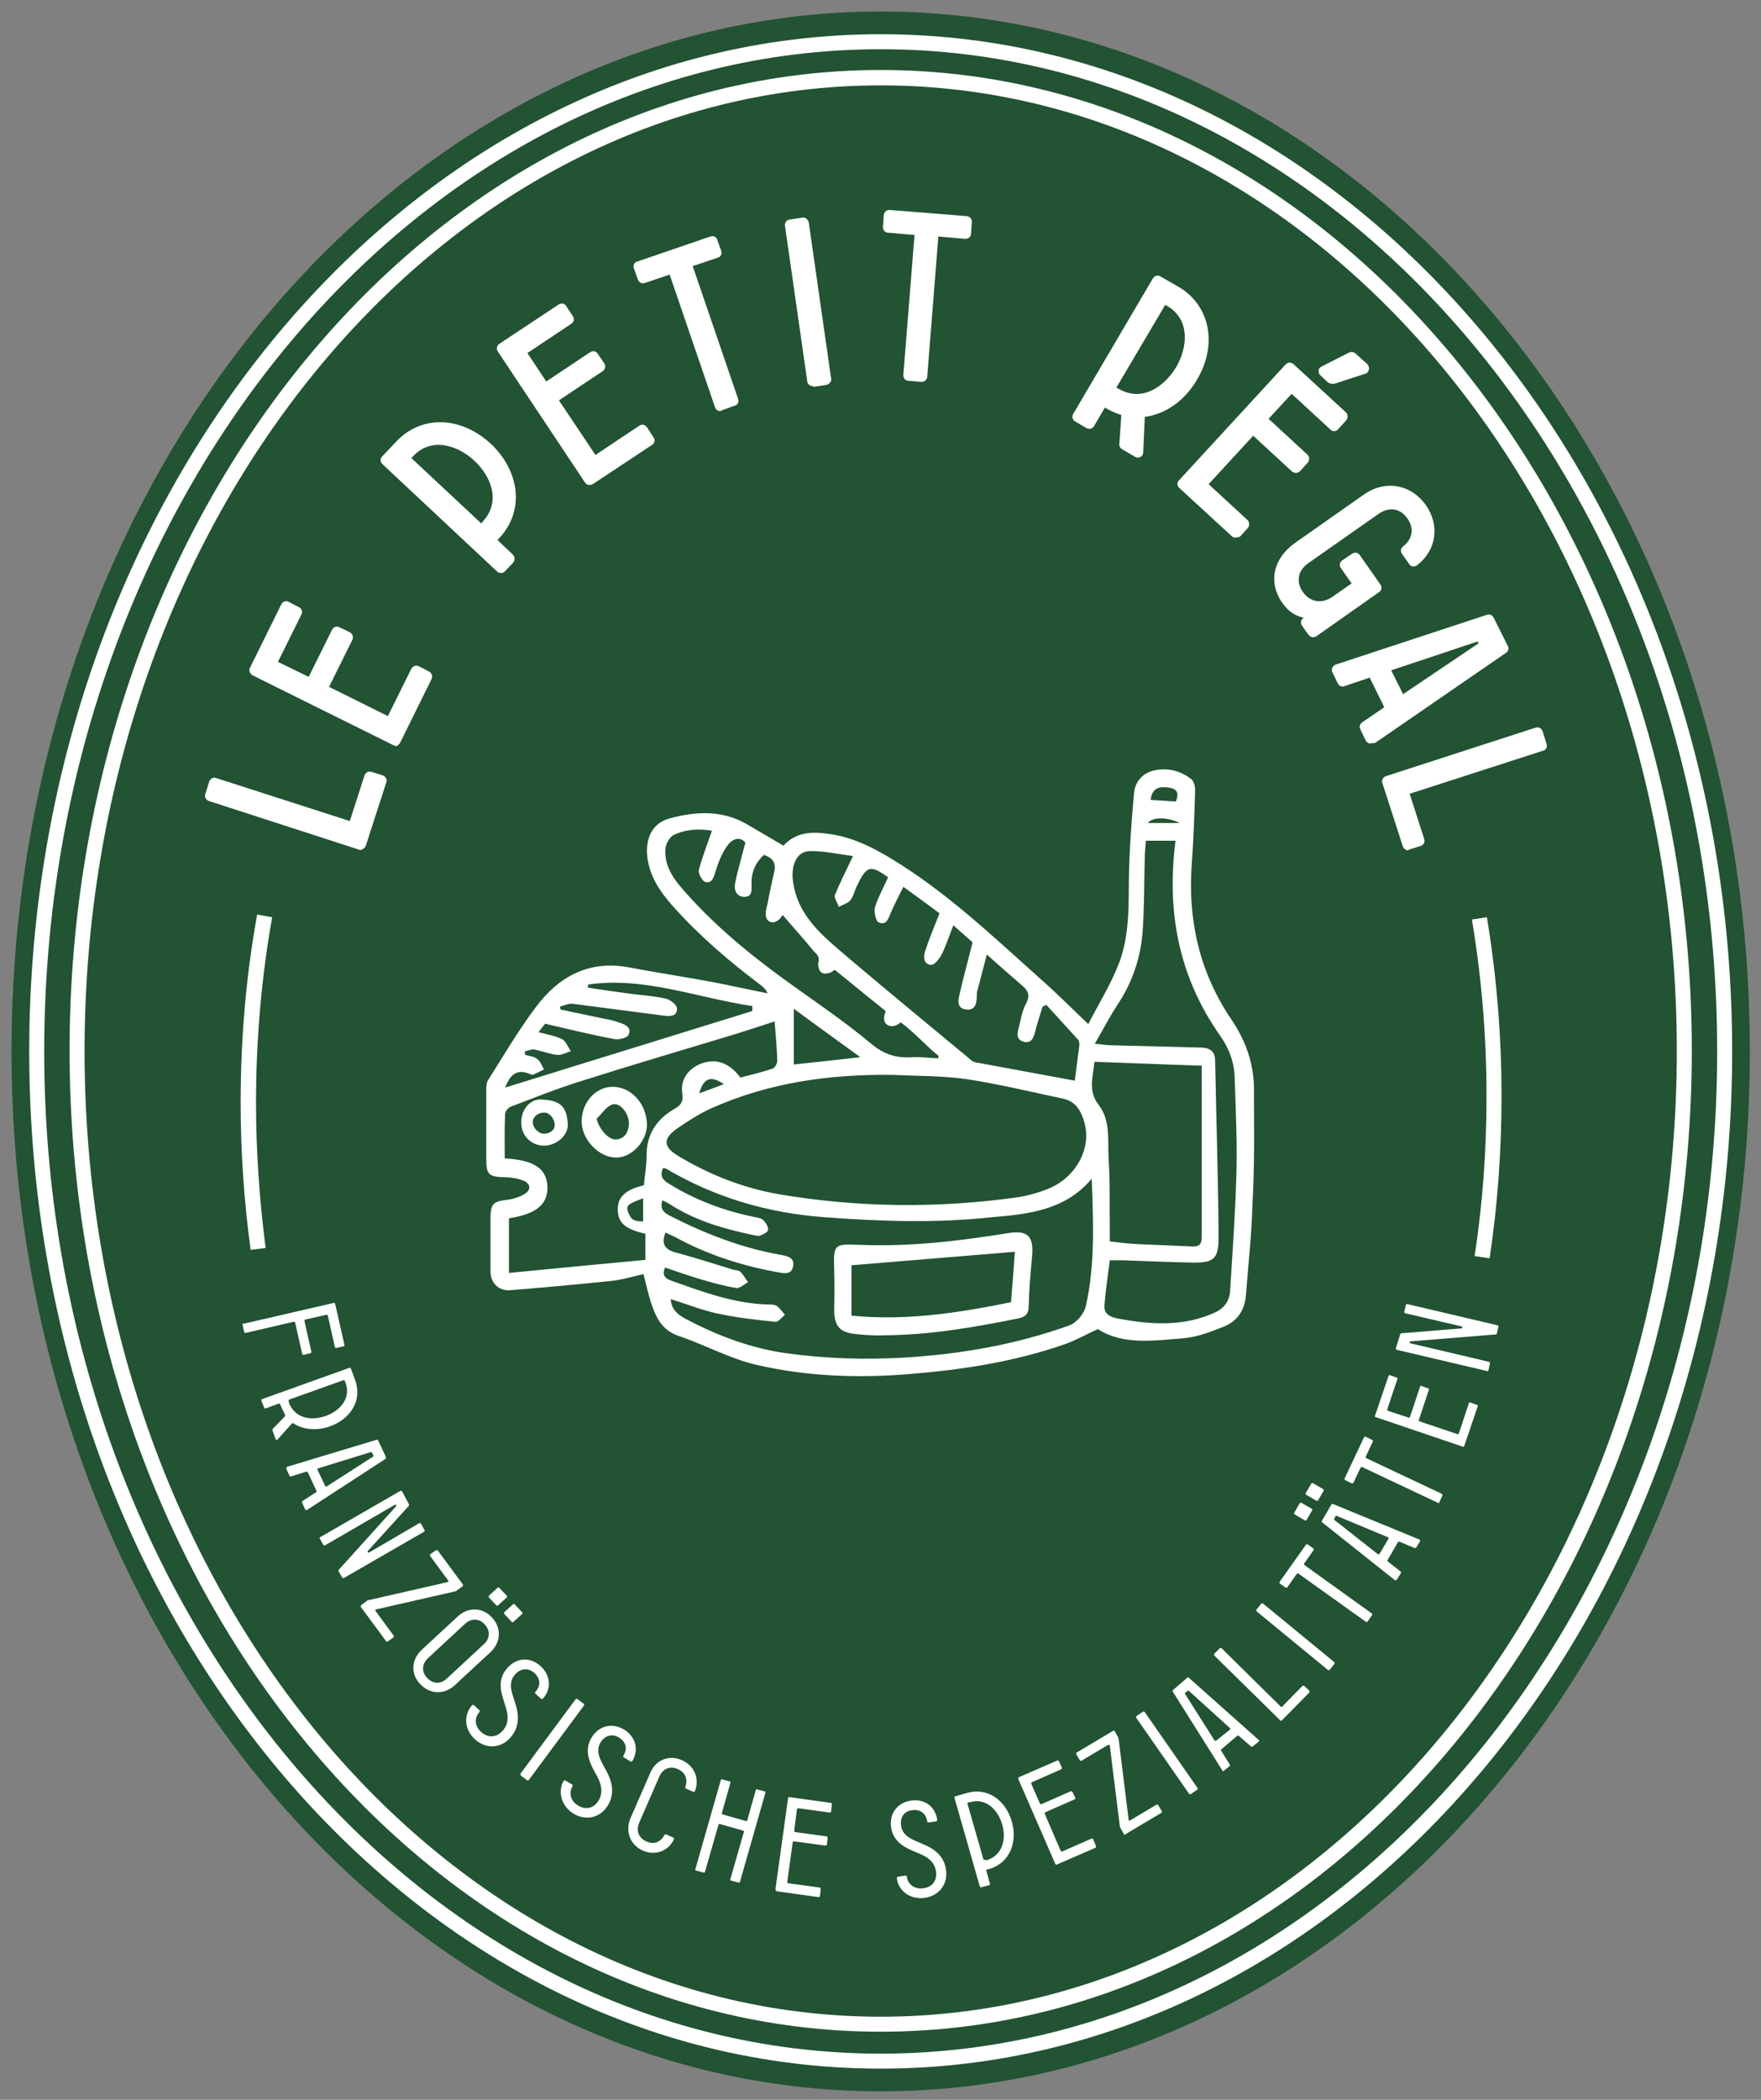
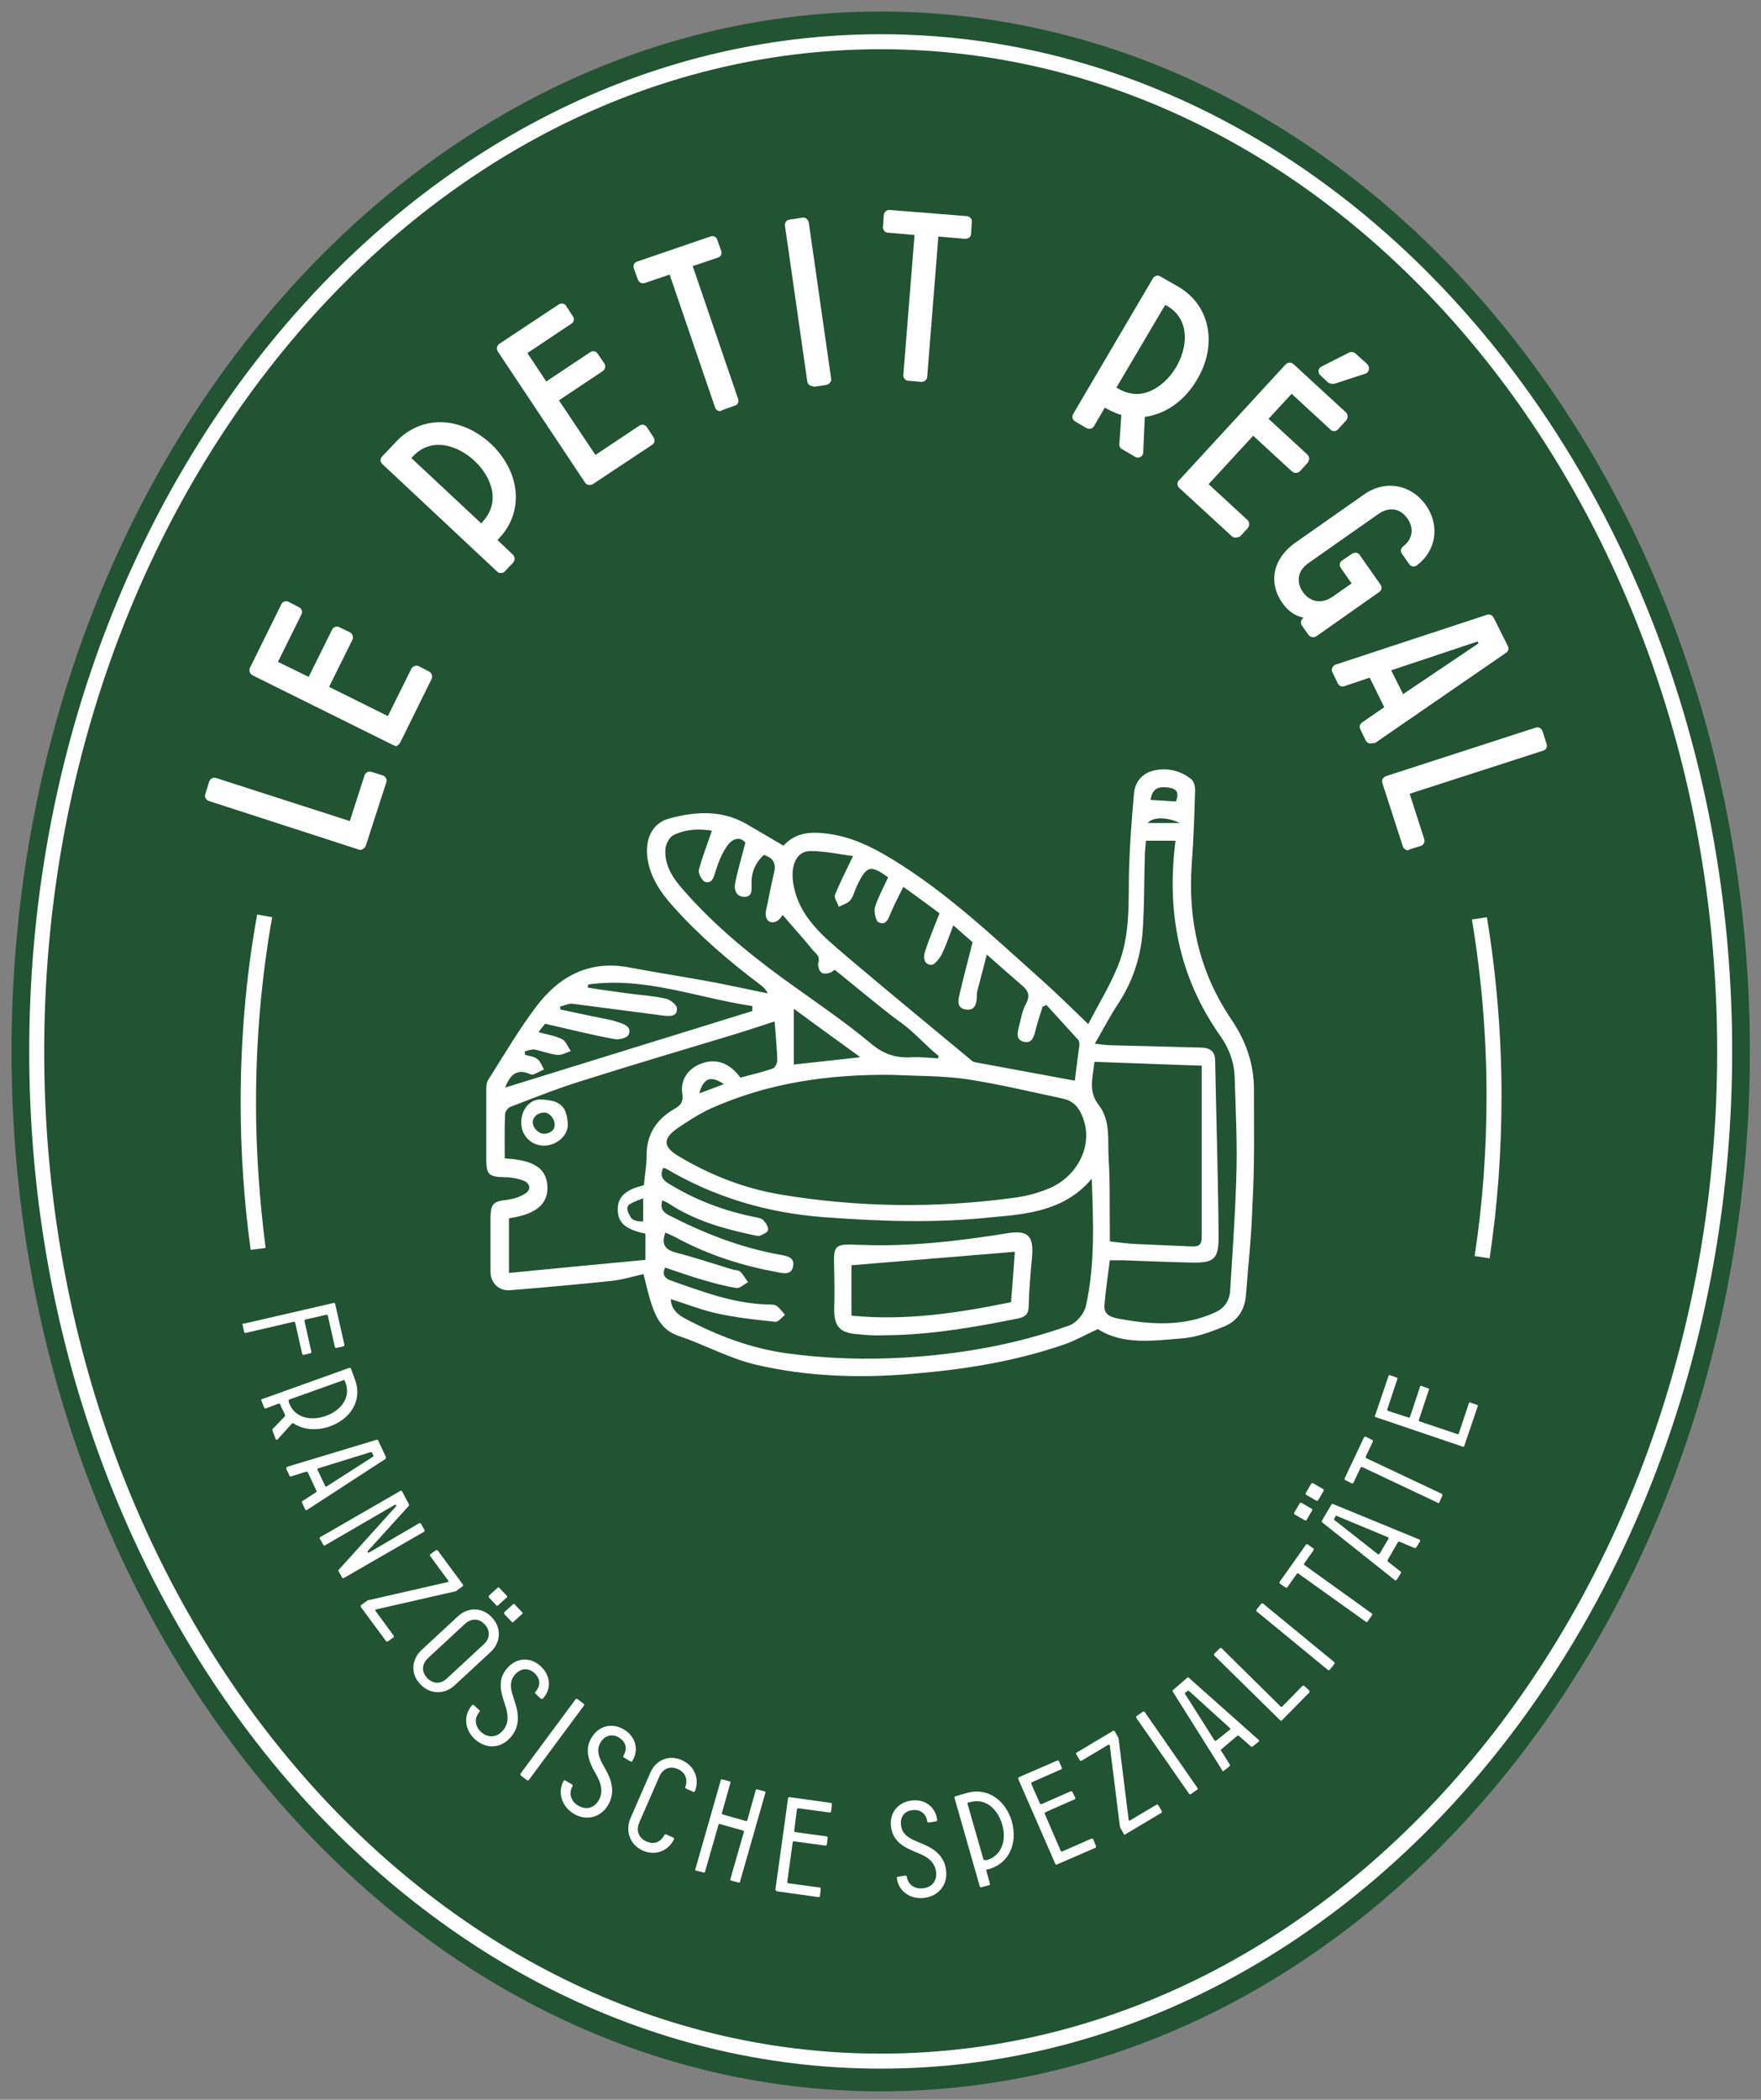
<svg xmlns="http://www.w3.org/2000/svg" version="1.1" id="Ebene_1" x="0px" y="0px" viewBox="0 0 458.1 546" style="enable-background:new 0 0 458.1 546;" xml:space="preserve">
  <rect x="0" y="0" width="458.1" height="546" fill="#808080" stroke="none" />
  <style type="text/css">
	.st0{fill:#FFFFFF;}
	.st1{fill:#225332;}
</style>
  <g>
    <g>
      <path class="st0" d="M74.9,325c-1.7-12.5-2.6-25.4-2.6-38.2c0-16.6,1.4-33.1,4.3-49l3.9,0.7c-2.8,15.7-4.2,32-4.2,48.3    c0,12.7,0.9,25.3,2.5,37.7L74.9,325z" />
    </g>
    <g>
      <path class="st1" d="M229.1,543.8c124.9,0,226.1-121.1,226.1-270.4C455.2,124.1,354,3,229.1,3C104.2,3,3,124.1,3,273.4    C3,422.7,104.2,543.8,229.1,543.8" />
    </g>
    <g>
      <path class="st0" d="M229.1,537.9C107,537.9,7.6,419.2,7.6,273.4C7.6,127.6,107,8.9,229.1,8.9s221.5,118.6,221.5,264.5    C450.6,419.2,351.2,537.9,229.1,537.9z M229.1,12.8c-120,0-217.6,116.9-217.6,260.6S109.1,534,229.1,534s217.6-116.9,217.6-260.6    S349.1,12.8,229.1,12.8z" />
    </g>
    <g>
-       <path class="st0" d="M229.1,528.3c-116.4,0-211-114.4-211-255.1c0-140.6,94.7-255,211-255s211,114.4,211,255    C440.1,413.9,345.5,528.3,229.1,528.3z M229.1,22.2C114.9,22.2,22,134.8,22,273.3c0,138.5,92.9,251.1,207.1,251.1    s207.1-112.7,207.1-251.1C436.2,134.8,343.3,22.2,229.1,22.2z" />
-     </g>
+       </g>
    <g>
      <path class="st0" d="M387.5,327.2l-3.9-0.6c2.1-13.6,3.1-27.6,3.1-41.6c0-15.5-1.3-30.9-3.8-45.9l3.9-0.6    c2.5,15.2,3.8,30.8,3.8,46.5C390.6,299.1,389.6,313.3,387.5,327.2z" />
    </g>
    <g>
      <path class="st0" d="M360.3,203.4l5.3,16.4c0.1,0.3,0.4,0.5,0.8,0.4l2.9-0.9c0.3-0.1,0.5-0.4,0.4-0.8l-3.9-12.1    c-0.1-0.3,0-0.6,0.4-0.8l34.9-11.3c0.3-0.1,0.5-0.4,0.4-0.8l-1-3.2c-0.1-0.3-0.4-0.5-0.8-0.4l-38.9,12.6    C360.3,202.7,360.2,203,360.3,203.4 M361,174.3c-0.2-0.3-0.1-0.6,0.3-0.8l23-7.7c0.4-0.1,0.5-0.1,0.7,0.3l0.5,1    c0.2,0.3,0.1,0.5-0.2,0.7l-20.1,13.6c-0.3,0.2-0.6,0.2-0.8-0.2L361,174.3z M347.2,174.4l1.4,2.9c0.2,0.3,0.3,0.4,0.8,0.3l6.6-2.2    c0.5-0.2,0.7,0,0.8,0.3l4,8c0.2,0.3,0.2,0.6-0.2,0.9l-5.8,3.9c-0.4,0.2-0.4,0.5-0.2,0.8l1.4,2.9c0.2,0.3,0.5,0.4,0.8,0.2l34-23.4    c0.3-0.2,0.4-0.5,0.2-0.9l-3.6-7.2c-0.2-0.3-0.4-0.5-0.8-0.3l-39.2,13C347.2,173.6,347,174,347.2,174.4 M334.4,156.3    c1.7,2.5,3.7,3.4,5.9,3.6c0.2,0,0.4,0,0.5,0.2c0.1,0.1,0.1,0.4-0.1,0.5l-1.1,0.8c-0.3,0.2-0.4,0.5-0.1,0.8l1.7,2.4    c0.2,0.3,0.5,0.4,0.8,0.1l16.2-11.4c0.3-0.2,0.4-0.5,0.1-0.8l-5.4-7.7c-0.2-0.3-0.5-0.4-0.8-0.1l-2.5,1.7    c-0.3,0.2-0.4,0.5-0.1,0.8l2.9,4.2c0.2,0.3,0.1,0.6-0.1,0.8l-5.2,3.6c-3.2,2.2-6.7,1.5-8.9-1.5c-2.1-3-1.5-6.4,1.7-8.7l18.1-12.7    c3.2-2.3,6.7-1.7,8.8,1.3c2,2.9,1.6,6.2-1.2,8.4c-0.3,0.2-0.4,0.5-0.1,0.8l1.9,2.7c0.2,0.3,0.5,0.4,0.8,0.1    c4.6-3.6,5.6-9.7,2.1-14.6c-3.6-5.1-9.8-6.1-14.9-2.5l-18.1,12.7C332.3,145.5,330.9,151.2,334.4,156.3 M307.4,126.3l13.6,12.5    c0.3,0.2,0.6,0.2,0.8,0l2.1-2.3c0.2-0.3,0.2-0.6,0-0.8l-10.3-9.4c-0.3-0.2-0.3-0.6,0-0.8l11.9-12.9c0.2-0.3,0.6-0.3,0.8,0    l10.3,9.4c0.3,0.2,0.6,0.2,0.9,0l2-2.2c0.2-0.3,0.2-0.6,0-0.8l-10.3-9.4c-0.3-0.2-0.3-0.6,0-0.8l6.3-6.8c0.3-0.4,0.7-0.4,0.9-0.1    l10.3,9.4c0.3,0.2,0.6,0.2,0.8,0l2.1-2.3c0.2-0.3,0.2-0.6,0-0.8l-13.6-12.5c-0.3-0.2-0.6-0.2-0.8,0l-27.7,30.1    C307.1,125.7,307.1,126.1,307.4,126.3 M346.8,98.9l8-2.5c0.5-0.1,0.7-0.8,0.3-1.2l-2.9-2.6c-0.3-0.2-0.6-0.3-0.9-0.1l-7.1,3.6    c-0.4,0.2-0.4,0.7-0.1,0.9l1.9,1.8C346.2,98.9,346.5,99,346.8,98.9 M289.7,101.4c-0.3-0.2-0.4-0.5-0.2-0.8l12.9-21.9    c0.2-0.3,0.5-0.4,0.8-0.2L304,79c6,3.5,6.3,10.8,2.6,17c-3.7,6.3-10.2,9.4-16.1,5.9L289.7,101.4z M280.1,108.8l2.9,1.7    c0.3,0.2,0.6,0.1,0.8-0.2l3-5c0.2-0.3,0.5-0.4,0.8-0.2l0.8,0.5c1.2,0.7,3.4,1.5,3.6,1.6c0.3,0.1,0.5,0.4,0.5,0.8l-0.5,7.4    c0,0.3,0.1,0.6,0.3,0.8l3.4,2c0.4,0.2,0.8,0,0.8-0.5l0.4-9.5c0-0.3,0.1-0.5,0.4-0.5c5.2-0.6,10.1-3.9,13.3-9.3    c4.9-8.3,3.6-18.2-4.5-23l-4.7-2.7c-0.3-0.2-0.6-0.1-0.8,0.2L279.9,108C279.7,108.3,279.8,108.6,280.1,108.8 M236.4,98.2l3.3,0.3    c0.4,0,0.6-0.2,0.6-0.6l2.9-36.6c0-0.4,0.3-0.6,0.7-0.6l7.1,0.6c0.4,0,0.6-0.2,0.6-0.6l0.2-3c0-0.4-0.2-0.6-0.6-0.6l-20-1.6    c-0.4,0-0.6,0.2-0.7,0.6l-0.2,3c0,0.4,0.2,0.6,0.6,0.6l7.1,0.6c0.4,0,0.6,0.3,0.6,0.6l-2.9,36.6C235.8,97.9,236,98.2,236.4,98.2     M211.5,99.5l3.3-0.5c0.4-0.1,0.6-0.3,0.5-0.7l-5.8-40.5c-0.1-0.4-0.3-0.6-0.7-0.5l-3.3,0.5c-0.4,0.1-0.6,0.3-0.5,0.7l5.8,40.5    C210.9,99.4,211.2,99.6,211.5,99.5 M187.5,106l3.1-1.1c0.3-0.1,0.5-0.4,0.4-0.8l-11.8-34.7c-0.1-0.3,0-0.6,0.4-0.8l6.8-2.3    c0.3-0.1,0.5-0.4,0.4-0.8l-1-2.8c-0.1-0.3-0.4-0.5-0.8-0.4l-19,6.5c-0.3,0.1-0.5,0.4-0.4,0.8l1,2.8c0.1,0.3,0.4,0.5,0.8,0.4    l6.8-2.3c0.3-0.1,0.6,0,0.8,0.4l11.8,34.7C186.9,106,187.2,106.1,187.5,106 M153.8,125.1l15.4-10.2c0.3-0.2,0.4-0.5,0.2-0.8    l-1.7-2.6c-0.2-0.3-0.5-0.4-0.8-0.2l-11.6,7.7c-0.3,0.2-0.6,0.1-0.8-0.2l-9.7-14.6c-0.2-0.3-0.1-0.6,0.2-0.8l11.6-7.7    c0.3-0.2,0.4-0.5,0.2-0.8l-1.7-2.5c-0.2-0.3-0.5-0.4-0.8-0.2l-11.6,7.7c-0.3,0.2-0.6,0.1-0.8-0.2l-5.1-7.7    c-0.3-0.4-0.2-0.7,0.1-0.9l11.6-7.7c0.3-0.2,0.4-0.5,0.2-0.8l-1.7-2.6c-0.2-0.3-0.5-0.4-0.8-0.2L130.5,90    c-0.3,0.2-0.4,0.5-0.2,0.8l22.7,34.1C153.1,125.2,153.5,125.3,153.8,125.1 M125.6,136.9c-0.2,0.3-0.6,0.3-0.8,0l-18.5-17.4    c-0.3-0.2-0.3-0.6,0-0.8l0.6-0.7c4.7-5,11.9-3.8,17.1,1.2c5.3,5,7,12,2.2,17L125.6,136.9z M130.8,147.9l2.3-2.4    c0.2-0.3,0.2-0.6,0-0.8l-4.2-4c-0.3-0.2-0.3-0.6,0-0.9l0.6-0.7c6.4-6.8,4.9-16.7-2.2-23.3c-7.1-6.6-17-7.5-23.4-0.7l-3.7,3.9    c-0.2,0.3-0.2,0.6,0,0.8l29.8,28C130.2,148.2,130.5,148.2,130.8,147.9 M103.6,192.8l8.2-16.6c0.2-0.3,0-0.6-0.3-0.8l-2.7-1.4    c-0.3-0.2-0.6-0.1-0.8,0.3l-6.2,12.5c-0.2,0.3-0.5,0.4-0.8,0.3l-15.7-7.8c-0.3-0.2-0.4-0.5-0.3-0.8l6.2-12.5    c0.2-0.3,0-0.6-0.3-0.8l-2.7-1.3c-0.3-0.2-0.6,0-0.8,0.3l-6.2,12.5c-0.2,0.3-0.5,0.4-0.8,0.3l-8.3-4.1c-0.4-0.2-0.5-0.5-0.4-0.9    l6.2-12.5c0.2-0.3,0.1-0.6-0.3-0.8l-2.8-1.4c-0.3-0.2-0.6-0.1-0.8,0.3l-8.2,16.6c-0.2,0.3-0.1,0.6,0.3,0.8l36.7,18.2    C103.1,193.3,103.4,193.2,103.6,192.8 M94.3,219.7l5.3-16.4c0.1-0.3,0-0.6-0.4-0.8l-2.9-0.9c-0.3-0.1-0.6,0-0.8,0.4L91.7,214    c-0.1,0.3-0.4,0.5-0.8,0.4l-34.9-11.3c-0.3-0.1-0.6,0-0.8,0.4l-1,3.2c-0.1,0.3,0,0.6,0.4,0.8l38.9,12.6    C93.9,220.2,94.2,220,94.3,219.7" />
    </g>
    <g>
      <path class="st0" d="M366.2,221.1c-0.2,0-0.4-0.1-0.6-0.2c-0.3-0.2-0.6-0.5-0.7-0.9l-5.3-16.4c-0.1-0.4-0.1-0.8,0.1-1.1    c0.2-0.3,0.5-0.6,0.9-0.7l38.9-12.6c0.4-0.1,0.8-0.1,1.1,0.1c0.3,0.2,0.6,0.5,0.7,0.9l1,3.2c0.3,0.8-0.1,1.6-0.9,1.8l-34.7,11.2    l3.8,11.8c0.1,0.4,0.1,0.8-0.1,1.1c-0.2,0.3-0.5,0.6-0.9,0.7l-2.9,0.9C366.5,221,366.3,221.1,366.2,221.1z M361.2,203.3l5.2,16    l2.4-0.8l-3.8-11.8c-0.1-0.4-0.1-0.8,0.1-1.1c0.2-0.3,0.5-0.6,0.9-0.7l34.7-11.2l-0.9-2.7L361.2,203.3z M369,218.4L369,218.4    L369,218.4z M366.4,206.5L366.4,206.5L366.4,206.5z M399.6,190.6L399.6,190.6L399.6,190.6L399.6,190.6z M93.8,221    c-0.2,0-0.3,0-0.5-0.1l-38.9-12.6c-0.4-0.1-0.7-0.4-0.9-0.7c-0.2-0.3-0.2-0.7-0.1-1.1l1-3.2c0.1-0.4,0.4-0.7,0.7-0.9    c0.3-0.2,0.7-0.2,1.1-0.1L91,213.5l3.8-11.8c0.1-0.4,0.4-0.7,0.7-0.9c0.3-0.2,0.7-0.2,1.1-0.1l2.9,0.9c0.4,0.1,0.7,0.4,0.9,0.7    c0.2,0.3,0.2,0.7,0.1,1.1l-5.3,16.4c-0.1,0.4-0.4,0.7-0.7,0.9C94.2,220.9,94,221,93.8,221z M55.2,206.7l38.4,12.5l5.2-16l-2.4-0.8    l-3.8,11.8c-0.1,0.4-0.4,0.7-0.7,0.9c-0.3,0.2-0.7,0.2-1.1,0.1L56,204L55.2,206.7z M96.2,202.4L96.2,202.4L96.2,202.4L96.2,202.4z     M103.1,194c-0.2,0-0.5-0.1-0.7-0.2l-36.7-18.2c-0.7-0.4-1-1.2-0.7-1.9l8.2-16.6c0.2-0.4,0.5-0.6,0.8-0.7c0.4-0.1,0.8-0.1,1.1,0.1    l2.7,1.4c0.4,0.2,0.6,0.5,0.7,0.8s0.1,0.8-0.1,1.1l-6.1,12.3l8,3.9l6.1-12.3c0.2-0.4,0.5-0.6,0.8-0.7c0.4-0.1,0.8-0.1,1.1,0.1    l2.7,1.3c0.7,0.4,1,1.2,0.7,1.9l-6.1,12.3l15.3,7.6l6.1-12.3c0.4-0.7,1.2-1,1.9-0.7l2.7,1.4c0.7,0.4,1,1.2,0.7,1.9l-8.2,16.6    c-0.2,0.4-0.5,0.6-0.8,0.8C103.4,194,103.2,194,103.1,194z M103.2,192.3L103.2,192.3L103.2,192.3L103.2,192.3z M66.7,174.3    l36.2,17.9l8-16.1l-2.3-1.1l-6.1,12.3c-0.4,0.7-1.2,1-1.9,0.7l-15.7-7.8c-0.4-0.2-0.6-0.5-0.7-0.8c-0.1-0.4-0.1-0.8,0.1-1.1    l6.1-12.3l-2.3-1.1l-6.1,12.3c-0.2,0.4-0.5,0.6-0.8,0.7c-0.4,0.1-0.8,0.1-1.1-0.1l-8.3-4.1c-0.5-0.3-0.8-0.6-0.9-0.9    c-0.1-0.4-0.1-0.7,0.1-1.1l6.1-12.3l-2.3-1.1L66.7,174.3z M85.6,178.6L85.6,178.6C85.6,178.6,85.6,178.6,85.6,178.6z M80.8,176.2    L80.8,176.2L80.8,176.2L80.8,176.2z M77.1,159.1L77.1,159.1L77.1,159.1L77.1,159.1z M74.5,158.1L74.5,158.1L74.5,158.1L74.5,158.1    z M356.5,193.3c-0.1,0-0.2,0-0.3,0c-0.4-0.1-0.7-0.4-0.9-0.7l-1.4-2.9c-0.4-0.7-0.2-1.4,0.5-1.9l5.7-3.9l-3.8-7.7l-6.5,2.2    c-0.8,0.3-1.4,0-1.8-0.7l-1.4-2.9c-0.2-0.4-0.2-0.8,0-1.2c0.2-0.4,0.5-0.7,0.9-0.8l39.2-12.9c0.8-0.3,1.5,0,1.9,0.8l3.6,7.2    c0.4,0.7,0.2,1.5-0.5,1.9l-34,23.4C357.1,193.2,356.8,193.3,356.5,193.3z M356.3,191.7C356.3,191.7,356.3,191.7,356.3,191.7    L356.3,191.7z M355.4,189.1l1.2,2.4l33.7-23.1l-3.4-6.9l-38.8,12.8l1.2,2.5l6.4-2.1c0.8-0.3,1.5,0,1.9,0.8l3.9,8    c0.4,0.8,0.2,1.5-0.5,1.9L355.4,189.1z M347.8,174.3L347.8,174.3C347.8,174.3,347.8,174.3,347.8,174.3z M364.8,182.4    c-0.1,0-0.2,0-0.3,0c-0.4-0.1-0.7-0.4-0.9-0.7l-3.4-6.9c-0.2-0.4-0.2-0.8-0.1-1.2c0.2-0.4,0.5-0.6,0.9-0.8l23-7.7    c1-0.3,1.5,0.3,1.7,0.7l0.5,1c0.2,0.5,0.4,1.2-0.5,1.8l-20.1,13.6C365.4,182.3,365.1,182.4,364.8,182.4z M361.9,174.3l3.1,6.2    l19.6-13.2l-0.2-0.5L361.9,174.3z M361.6,174.4L361.6,174.4C361.6,174.4,361.6,174.4,361.6,174.4z M341.6,165.7    c-0.4,0-0.9-0.2-1.2-0.6l-1.7-2.4c-0.5-0.7-0.3-1.5,0.3-2l0.1-0.1c-2.2-0.4-4-1.7-5.5-3.8l0,0c-1.9-2.7-2.5-5.6-1.9-8.4    c0.6-2.7,2.4-5.2,5-7.1l18.1-12.7c5.5-3.9,12.2-2.7,16.1,2.7c3.7,5.3,2.8,11.8-2.3,15.7c-0.4,0.3-0.8,0.3-1.1,0.3    c-0.4-0.1-0.7-0.3-0.9-0.6l-1.9-2.7c-0.5-0.7-0.3-1.5,0.4-2c2.4-1.9,2.8-4.7,1-7.2c-0.9-1.3-2.1-2.1-3.4-2.3    c-1.4-0.2-2.8,0.2-4.2,1.2l-18.1,12.7c-1.4,1-2.3,2.2-2.5,3.6c-0.2,1.3,0.1,2.6,1,3.9c1.9,2.7,4.9,3.2,7.7,1.3l5-3.5l-2.8-4    c-0.5-0.7-0.3-1.6,0.4-2l2.5-1.7c0.3-0.2,0.7-0.3,1.1-0.3c0.4,0.1,0.7,0.3,0.9,0.6l5.4,7.7c0.5,0.7,0.3,1.6-0.4,2l-16.2,11.4    C342.2,165.6,341.9,165.7,341.6,165.7z M340.3,161.9l1.4,2l15.8-11.1l-5.2-7.3l-2.1,1.4l2.8,4c0.2,0.3,0.3,0.7,0.3,1.1    c-0.1,0.4-0.3,0.7-0.6,0.9l-5.2,3.6c-3.5,2.4-7.6,1.7-10-1.7c-1.2-1.6-1.6-3.4-1.3-5.2c0.3-1.8,1.4-3.4,3.2-4.7l18.1-12.7    c1.8-1.2,3.7-1.7,5.4-1.5c1.8,0.3,3.4,1.3,4.5,3c2.3,3.2,1.8,6.9-1.2,9.5l1.6,2.3c4.1-3.4,4.8-8.8,1.7-13.2    c-3.3-4.6-9-5.6-13.7-2.3l-18.1,12.7c-2.3,1.6-3.8,3.7-4.3,6.1c-0.5,2.4,0,4.8,1.6,7.1v0c1.5,2.1,3.1,3.1,5.3,3.2    c0.4,0,0.8,0.1,1.1,0.5c0.4,0.6,0.3,1.3-0.3,1.7L340.3,161.9z M352.2,145.2L352.2,145.2L352.2,145.2L352.2,145.2z M130.3,149    c-0.4,0-0.7-0.1-1-0.4l-29.8-27.9c-0.3-0.3-0.5-0.6-0.5-1c0-0.4,0.1-0.7,0.4-1l3.7-3.9c3.2-3.4,7.5-5.2,12.1-5    c4.4,0.2,8.8,2.2,12.5,5.6c3.6,3.4,5.9,7.7,6.4,12.1c0.5,4.6-1,9-4.2,12.4l-0.5,0.5l4,3.8c0.6,0.6,0.6,1.4,0.1,2.1l-2.3,2.4    C131.1,148.8,130.8,149,130.3,149C130.4,149,130.3,149,130.3,149z M130.5,147.3L130.5,147.3L130.5,147.3L130.5,147.3z     M100.9,119.5l29.4,27.6l1.9-2l-4-3.8c-0.6-0.6-0.6-1.4-0.1-2.1l0.6-0.7c2.9-3.1,4.2-6.9,3.7-11.1c-0.5-4-2.5-7.9-5.9-11.1    c-3.3-3.1-7.4-5-11.4-5.2c-4.1-0.2-7.9,1.4-10.8,4.5L100.9,119.5z M321.4,139.8c-0.4,0-0.7-0.1-1-0.4l-13.6-12.5    c-0.3-0.3-0.5-0.6-0.5-1c0-0.4,0.1-0.8,0.4-1l27.7-30.1c0.3-0.3,0.6-0.5,1-0.5c0.4,0,0.8,0.1,1.1,0.4l13.6,12.5    c0.6,0.6,0.6,1.4,0.1,2.1l-2.1,2.3c-0.3,0.3-0.6,0.5-1,0.5c-0.4,0-0.8-0.1-1-0.4l-10.1-9.3l-6,6.5l10.1,9.3    c0.6,0.6,0.6,1.4,0.1,2.1l-2,2.2c-0.6,0.6-1.4,0.6-2.1,0.1l-10.1-9.3l-11.6,12.6l10.1,9.3c0.6,0.6,0.6,1.4,0.1,2.1l-2.1,2.3    C322.2,139.6,321.8,139.8,321.4,139.8C321.4,139.8,321.4,139.8,321.4,139.8z M308.1,125.9l13.2,12.2l1.7-1.9l-10.1-9.3    c-0.3-0.3-0.5-0.6-0.5-1c0-0.4,0.1-0.8,0.4-1l11.9-12.9c0.6-0.6,1.4-0.6,2-0.1l10.1,9.3l1.7-1.9l-10.1-9.3    c-0.6-0.6-0.6-1.4-0.1-2.1l6.3-6.8c0.6-0.7,1.5-0.7,2.1-0.2l10.1,9.3l1.7-1.9l-13.2-12.2L308.1,125.9z M308,126L308,126    C308,126,308,126,308,126z M335.3,95.9L335.3,95.9L335.3,95.9L335.3,95.9z M125.2,138c-0.4,0-0.7-0.1-1-0.4l-18.5-17.4    c-0.3-0.3-0.5-0.6-0.5-1c0-0.4,0.1-0.7,0.4-1l0.6-0.7c4.7-5,12.3-4.6,18.3,1.1c6.1,5.7,7,13.2,2.3,18.2l-0.6,0.7    C126,137.8,125.6,138,125.2,138C125.2,138,125.2,138,125.2,138z M125,136.3L125,136.3L125,136.3z M107,119.1l18.2,17l0.4-0.5    c4.7-5.1,2.3-11.6-2.2-15.8c-4.4-4.1-11.2-6.2-15.9-1.2L107,119.1z M106.9,119.3L106.9,119.3L106.9,119.3L106.9,119.3z     M153.4,126.1c-0.1,0-0.2,0-0.3,0c-0.4-0.1-0.7-0.3-0.9-0.6l-22.7-34.1c-0.2-0.3-0.3-0.7-0.2-1.1c0.1-0.4,0.3-0.7,0.6-0.9    l15.4-10.2c0.7-0.5,1.6-0.3,2,0.4l1.7,2.6c0.5,0.7,0.3,1.6-0.4,2l-11.4,7.6l4.9,7.4l11.4-7.6c0.7-0.5,1.6-0.3,2,0.4l1.7,2.5    c0.2,0.3,0.3,0.7,0.2,1.1c-0.1,0.4-0.3,0.7-0.6,0.9l-11.4,7.6l9.5,14.2l11.4-7.6c0.7-0.5,1.5-0.3,2,0.4l1.7,2.6    c0.5,0.7,0.3,1.6-0.4,2l-15.4,10.2C154,126,153.7,126.1,153.4,126.1z M131.1,90.6l22.4,33.7l15-10l-1.4-2.1l-11.4,7.6    c-0.3,0.2-0.7,0.3-1.1,0.2c-0.4-0.1-0.7-0.3-0.9-0.6l-9.7-14.6c-0.5-0.7-0.3-1.5,0.4-2l11.4-7.6l-1.4-2.1l-11.4,7.6    c-0.7,0.5-1.5,0.3-2-0.4l-5.1-7.7c-0.3-0.5-0.3-0.9-0.3-1.1c0.1-0.4,0.3-0.7,0.6-1l11.4-7.6l-1.4-2.1L131.1,90.6z M155,118.4    L155,118.4L155,118.4L155,118.4z M145.3,103.8L145.3,103.8L145.3,103.8z M130.9,90.7L130.9,90.7L130.9,90.7L130.9,90.7z M296,119    c-0.2,0-0.5-0.1-0.7-0.2l-3.4-2c-0.6-0.3-0.8-0.9-0.7-1.6l0.5-7.3l0,0c-0.2,0-2.4-0.8-3.7-1.6l-0.6-0.3l-2.8,4.8    c-0.4,0.7-1.3,0.9-2,0.5l-2.9-1.7c-0.3-0.2-0.6-0.5-0.7-0.9c-0.1-0.4,0-0.8,0.2-1.1l20.7-35.2c0.2-0.3,0.5-0.6,0.9-0.7    c0.4-0.1,0.8,0,1.1,0.2l4.7,2.7c8.2,4.8,10.2,15,4.8,24.1c-3.2,5.5-8.2,9-13.6,9.7l-0.4,9.2c0,0.5-0.3,1-0.7,1.2    C296.5,118.9,296.3,119,296,119z M287.3,104.1c0.3,0,0.5,0.1,0.8,0.2l0.8,0.5c1.1,0.7,3.2,1.4,3.4,1.5c0.8,0.3,1.2,0.9,1.1,1.7    l-0.5,7.4l2.8,1.7l0.4-8.9c0.1-0.7,0.5-1.2,1.2-1.3c5-0.5,9.7-3.8,12.6-8.9c4.9-8.3,3.1-17.5-4.2-21.8l-4.5-2.6l-20.5,34.8    l2.4,1.4l2.8-4.8C286.3,104.4,286.8,104.1,287.3,104.1z M187.3,106.9c-0.6,0-1.1-0.4-1.3-1l-11.8-34.5l-6.5,2.2    c-0.4,0.1-0.8,0.1-1.1-0.1c-0.3-0.2-0.6-0.5-0.7-0.9l-1-2.8c-0.3-0.8,0.1-1.6,0.9-1.8l19-6.5c0.8-0.3,1.6,0.1,1.8,0.9l1,2.8    c0.3,0.8-0.1,1.6-0.9,1.8l-6.5,2.2l11.8,34.5c0.3,0.8-0.1,1.6-0.9,1.8l-3.1,1.1C187.6,106.8,187.5,106.9,187.3,106.9z M174.4,69.6    c0.2,0,0.4,0,0.6,0.1c0.3,0.2,0.6,0.5,0.7,0.8l11.8,34.5l2.7-0.9l-11.8-34.5c-0.1-0.4-0.1-0.8,0.1-1.1c0.2-0.3,0.5-0.6,0.9-0.7    l6.5-2.2l-0.8-2.4l-18.5,6.3l0.8,2.4l6.5-2.2C174,69.6,174.2,69.6,174.4,69.6z M174.1,71.2L174.1,71.2L174.1,71.2L174.1,71.2z     M179.8,69.5L179.8,69.5L179.8,69.5z M295.6,104.2c-1.9,0-3.8-0.5-5.6-1.6l-0.8-0.5c-0.3-0.2-0.6-0.5-0.7-0.9    c-0.1-0.4,0-0.8,0.2-1.1l12.9-21.9c0.4-0.7,1.3-0.9,2-0.5l0.8,0.5c6,3.5,7.2,11,2.9,18.1c-2,3.3-4.7,5.8-7.6,7    C298.4,103.9,297,104.2,295.6,104.2z M290.4,100.8l0.6,0.3c2.6,1.5,5.4,1.8,8.2,0.6c2.6-1.1,5-3.3,6.8-6.3    c3-5.2,3.6-12.3-2.3-15.8l-0.6-0.3L290.4,100.8z M211.4,100.4c-0.7,0-1.3-0.5-1.4-1.2l-5.8-40.5c-0.1-0.8,0.4-1.5,1.2-1.6l3.3-0.5    c0.4-0.1,0.8,0,1.1,0.3c0.3,0.2,0.5,0.6,0.6,1l5.8,40.5c0.1,0.4,0,0.8-0.3,1.1c-0.2,0.3-0.6,0.5-1,0.6l-3.3,0.5    C211.6,100.4,211.5,100.4,211.4,100.4z M205.9,58.6l5.8,40l2.8-0.4l-5.8-40L205.9,58.6z M208.9,58.2L208.9,58.2    C208.9,58.2,208.9,58.2,208.9,58.2z M346.5,99.8c-0.4,0-0.8-0.2-1.1-0.4l-1.9-1.8c-0.4-0.3-0.5-0.8-0.5-1.3c0.1-0.5,0.4-0.8,0.8-1    l7.1-3.6c0.6-0.3,1.3-0.2,1.8,0.3l2.9,2.6c0.4,0.4,0.6,0.9,0.5,1.5c-0.1,0.5-0.5,1-1,1.1l-8,2.6C346.9,99.8,346.7,99.8,346.5,99.8    z M344.9,96.6l1.7,1.5l7.7-2.5l-2.7-2.5L344.9,96.6z M344.6,96.7L344.6,96.7L344.6,96.7z M239.7,99.3c0,0-0.1,0-0.1,0l-3.3-0.3    c-0.4,0-0.8-0.2-1-0.5c-0.2-0.3-0.4-0.7-0.3-1.1l2.9-36.3l-6.9-0.6c-0.4,0-0.8-0.2-1-0.5c-0.2-0.3-0.4-0.7-0.3-1.1l0.2-3    c0.1-0.8,0.8-1.4,1.6-1.3l20,1.6c0.8,0.1,1.4,0.7,1.3,1.6l-0.2,3c0,0.4-0.2,0.8-0.5,1c-0.3,0.2-0.7,0.3-1.1,0.3l-6.9-0.6L241.2,98    C241.1,98.8,240.5,99.3,239.7,99.3z M236.7,97.4l2.8,0.2l2.9-36.3c0.1-0.8,0.8-1.4,1.6-1.3l6.9,0.6L251,58l-19.5-1.6l-0.2,2.5    l6.9,0.6c0.4,0,0.8,0.2,1,0.5c0.2,0.3,0.4,0.7,0.3,1.1L236.7,97.4z" />
    </g>
    <g>
      <path class="st0" d="M321.6,306.5c-0.3,9.7-1,19.5-1.6,29.2c-0.2,2.6-1.5,4.5-4,5.6c-7.9,3.6-16.1,3.2-24.4,1.7    c-1.7-0.3-4.5-0.7-4.3-3.5c0.3-3.9,0.9-7.7,1.4-11.8c1.2,0,2.3,0,3.3,0c6,0.2,12.1,0.5,18.1,0.6c5.6,0.1,6.9-0.9,6.9-6.5    c-0.1-15.3-0.6-30.6-0.9-46c0-2.3-1.2-3.3-3.5-3.4c-7.8-0.2-15.6-0.4-23.4-0.6c-1.2,0-2.4-0.2-4.4-0.4c2.2-3.8,3.9-7.1,6-10.3    c3.7-5.6,5.8-11.7,6.4-18.3c0.5-6.6,0.4-13.3,0.6-19.9c0-1.4,0.2-2.9,0.3-4.3h7.7c-2.4,18.6,0.9,35.5,11.6,50.7    c2.4,3.4,3.8,7.2,3.8,11.5C321.5,289.6,321.9,298.1,321.6,306.5 M306.9,214h-8.3C299.8,212.4,303.6,212.4,306.9,214 M305.9,208.4    c-2.3-0.1-4.4-0.3-6.6-0.4c0.5-3.4,2.5-3.5,4.8-3.2C306.1,205.1,306.8,206.1,305.9,208.4 M284.7,276.1c9.1,0.3,18,0.7,27.9,1    c0,15.3,0,30,0,44.7c0,2.1-1,2.4-2.7,2.3c-4.7-0.2-9.4-0.4-14-0.6c-2.3-0.1-4.6-0.4-7.2-0.7c0-1.1,0-2.1,0-3    c-0.1-6.1,0.1-12.3-0.3-18.4c-0.3-4.8,0.6-10-2.6-14.1C283,283.7,284.3,280.2,284.7,276.1 M284,306.5c0.4,11.1,0.9,22.2-1.5,33    c-0.4,2-2.4,4.4-4.2,5.1c-13.9,5-28.2,7.5-42.9,8.4c-10.3,0.6-20.5,0.3-30.7-1.1c-9.4-1.3-18.1-4.6-26.4-9c-1.9-1-3.7-2.4-3.8-5.1    c4.1,1.3,7.9,2.8,11.9,3.7c5,1.1,10.2,1.7,15.3,2.2c0.8,0.1,1.7-1.2,2.5-1.8c-0.7-0.8-1.3-1.7-2.1-2.3c-0.6-0.4-1.5-0.4-2.3-0.4    c-8.8-0.2-17-3.3-25.2-6.2c-1.7-0.6-2.4-1.5-1.6-3.4c3,1,6.1,2.1,9.1,3c3.1,0.9,6.2,1.8,9.4,2.3c0.9,0.2,2-0.9,3.1-1.5    c-0.7-0.9-1.2-1.9-2-2.7c-0.4-0.4-1.1-0.4-1.7-0.5c-5-1.5-10.1-3.2-15.1-4.5c-2.9-0.8-3.8-2.2-2.7-5.2c1.3,0.6,2.5,1.1,3.7,1.8    c8,4.2,16.6,6.9,25.4,8.5c1.6,0.3,3.7,0.8,4.1-1.5c0.5-2.3-1.5-2.7-3.2-3c-10.2-1.8-19.7-5.5-28.9-10.2c-1.8-0.9-2.5-1.9-1.9-4    c0.7,0.4,1.4,0.6,1.9,1c6.6,4.3,14,6.4,21.5,8c0.7,0.1,1.4,0.4,2,0.2c0.8-0.3,2.1-0.9,2.1-1.5c0.1-0.8-0.6-1.9-1.3-2.6    c-0.6-0.5-1.6-0.6-2.5-0.8c-7.8-1.6-15.2-4.4-22-8.6c-1.7-1-2.4-2.1-1.5-4.1c0.3,0.1,0.6,0.1,0.8,0.2c12.7,7.5,26.4,11.5,41,12.6    c14.6,1.1,29.2,1.6,43.9,0C267.8,315.7,277.2,314.6,284,306.5 M272.7,309.1c-2.7,1.1-5.6,1.9-8.5,2.3c-20.4,2.8-40.9,2.6-61.2-0.8    c-9.5-1.6-18.4-5.1-26.7-10.1c-3.9-2.4-3.8-4.5-0.1-7.1c2.8-1.9,5.7-3.8,8.8-5.2c15-6.7,30.8-8.9,47.1-8.7    c6.4,0.3,12.9,0.2,19.3,1.1c8.5,1.3,16.8,3.3,25.2,5.1c3.3,0.7,4.7,3.3,5.5,6.2C284,298.6,279.9,306.2,272.7,309.1 M280.8,271.7    c-0.4,3.3-0.9,6.5-1.2,9.3c-8.6-1.6-17.3-3.2-26-4.8c-0.5-0.1-1-0.5-1.4-0.9c-10.6-8.8-21.2-17.5-31.7-26.4    c-6.3-5.4-12.9-10.5-14.2-19.6c-0.6-4.3,0.9-8,4.5-8c3.7,0,7.4,0.8,11.1,1.3c-1.8,3.8-3.4,6.9-4.7,10.1c-0.3,0.8,0.7,2.1,1,3.1    c1-0.5,2.3-0.9,3-1.7c0.8-1,1.1-2.5,1.7-3.7c2.5-5.3,3.5-5.6,8.1-2.3c0,0,0,0,0,0c0,0,0,0.1,0,0.1c0.1,0.1,0.1,0.2,0,0    c0,0,0,0,0,0c0,0,0,0,0,0c-1.3,2.8-2.6,5.2-3.4,7.7c-0.3,1.2,0.2,3.5,0.9,3.9c2.1,1,2.6-1,3.3-2.6c0.9-2.1,2-4.2,3.2-6.6    c3.7,2.7,6.8,4.9,9.4,6.9c-1.4,3.6-2.7,6.6-3.7,9.7c-0.5,1.4-0.6,3.5,1.5,3.7c0.8,0.1,2.1-1.5,2.7-2.6c1.2-2.4,2-4.9,3.1-7.7    c2.2,2,3.9,3.4,5,4.4c-1.2,4.9-2.4,9.2-3.4,13.6c-0.4,1.6-0.7,3.6,1.7,3.9c2.3,0.3,2.7-1.4,2.8-3.2c0-0.5,0-1,0.1-1.5    c0.8-3,1.6-6.1,2.5-9.6c3.4,3,6.2,5.5,9,7.9c1.7,1.4,2.4,2.6,1.2,4.9c-1,1.8-1.3,3.9-1.8,5.8c-0.4,1.6-1,3.6,1.3,4.1    c2.1,0.5,2.6-1.4,3-3.1c0.5-2,1.2-4,1.8-6c0.3-0.2,0.7-0.3,1-0.5c2.7,3,5.5,6,8.2,9C280.7,270.5,280.8,271.2,280.8,271.7     M223.8,274.9c-6.3,0.7-11.6,1.3-17.3,1.9v-14.5C212.3,266.6,217.8,270.5,223.8,274.9 M211.4,247c0.8,1,2.1,1.5,1.4,3.7    c0.2,2.2,1.1,2.9,3.2,2.2c0.6-0.2,1-0.9,1.3-0.6c3.3,2.6,12.6,10.4,16.5,13.2c3.7,2.5,7,6.4,10.4,9.1c-0.1,0.2-0.1,0.4-0.2,0.6    c-2.2-0.1-4.4-0.4-6.6-0.3c-4.2,0.3-7.5-0.7-10.9-3.6c-7.3-6.1-15.3-11.4-23-17c-9.7-7.1-18.9-14.8-26.7-24    c-2.3-2.8-4-5.9-3.7-9.6c0.1-1.2,1-2.9,2-3.5c3.4-1.7,7-1.7,10.1-1.2c-1.2,3.5-2.5,6.8-3.4,10.2c-0.2,0.9,0.8,2.8,1.6,3.1    c1.8,0.5,2.2-1,2.7-2.6c0.7-2.3,1.6-4.6,2.9-6.5c1.4-2.2,3.5-2.8,4.9-1.1c-1,3.9-2,7.2-2.7,10.7c-0.3,1.8,0.5,3.5,2.6,3.4    c2-0.1,1.7-1.9,1.7-3.4c-0.1-3,1.1-5.6,3.2-7.5c2.5,0.8,3.2,2.3,2.7,4.4c-0.6,2.7-1.2,5.4-1.7,8.1c-0.2,1-0.6,2.1-0.5,3.1    c0.1,1.8,1.7,2.5,3.2,1.4c0.6-0.4,1-1.1,1.2-1.4C206.2,241,208.9,243.9,211.4,247 M188.3,281.9c-2.3,0.9-4.2,1.6-6.4,2.4    C183,280.3,184.9,279.6,188.3,281.9 M164,316.4c-0.8-1.4-1.1-2.3-0.5-3c0.6-0.7,3.8-1.8,3.8-1.8v6    C167.3,317.6,164.7,317.8,164,316.4 M201.5,265.6c0.3,3.6,0.6,6.9,0.7,10.2c0,0.7-0.6,1.9-1.3,2.1c-2.7,0.9-5.6,1.6-8.3,2.3    c-2.9-3.9-6.4-5.1-10.3-3.6c-3.3,1.3-5.4,4.2-4.8,7.8c0.3,2.1-0.4,3-2,3.9c-4.7,2.7-7.4,6.7-7.3,12.4c0,2.5-0.5,5-0.7,7.5    c-4.7,1.1-6.8,3-6.8,6.2c0,3.5,1.8,5.2,7.2,6.4v6.8c-11.7,1.1-23.4,2.2-35.5,3.4v-14.2c4.9-0.8,10.2-2.4,10-8.2    c-0.2-6.1-5.8-7-11.1-7.4c0-3.9-0.1-7.7,0.1-11.5c0-0.7,0.7-1.6,1.4-1.9c6-2.3,12-4.7,18.1-6.6c13.2-4.2,26.5-8.1,39.7-12.1    C194.2,268,197.8,266.8,201.5,265.6 M195.7,262.9c-21.4,6.6-42.9,13.3-64.3,19.9c1.2-3.1,2.9-5.1,6.5-3.5c0.3,0.1,0.6,0.2,0.9,0.1    c0.9-0.4,1.8-0.9,2.7-1.3c-0.5-0.9-0.9-2.1-1.7-2.7c-0.8-0.7-2.1-0.8-3.2-1.1c0-0.3-0.1-0.6-0.1-0.9c0.8-0.2,1.7-0.6,2.5-0.5    c2,0.4,4,1.2,6,1.4c1.1,0.1,2.4-0.6,3.5-1c-0.8-1.1-1.3-2.6-2.3-3.1c-1.8-0.9-3.9-1.2-6.1-1.8c0.6-0.9,1.2-1.5,1.7-2.2    c6.1,1.4,12.1,2.9,18.1,4c1.1,0.2,3.2-0.3,3.6-1.1c0.9-1.9-0.8-2.7-2.4-3.2c-1.1-0.4-2.2-0.7-3.4-0.9c-4-0.8-8-1.7-11.9-2.5    l-0.1-0.8c1.1-0.2,2.2-0.8,3.2-0.7c7.9,1,15.9,2.1,23.8,3.1c1.7,0.2,3.5,0.2,3.4-1.9c0-0.9-1.7-2.2-2.8-2.5    c-3-0.7-6.2-0.9-9.3-1.3c-3.7-0.5-7.4-1-11.1-1.6c0-0.3,0.1-0.5,0.1-0.8c14.7-2.1,28.5,3.5,42.7,5.6    C195.7,262.2,195.7,262.5,195.7,262.9 M326.2,283.3c0-6.7-2.1-12.6-5.8-18.1c-8.3-12.2-11.4-25.7-10.4-40.3    c0.5-6.5,0.7-13,0.9-19.5c0-0.9-0.3-2.1-0.9-2.7c-2.8-2.3-6.2-3.1-9.6-2.4c-3,0.6-5.1,2.8-5.4,5.9c-0.6,6.7-1.1,13.4-1.3,20.1    c-0.2,8.4,0.4,16.9-2.9,24.9c-2.1,5.2-5.1,10-7.7,15.1c-4.5-4.3-8.5-8.3-12.7-12c-12.3-11-24.3-22.4-38.5-31    c-5.1-3.1-10.4-5.7-16.5-6.5c-4.4-0.6-8.4-0.4-11.6,3.1c-3.4-2-6.6-3.9-9.9-5.8c-6.3-3.5-13-3.1-19.7-1.3    c-4.5,1.2-6.4,5.2-5.8,10.2c0.7,5.1,3.4,9,6.7,12.7c6.8,7.6,14.5,14.2,22.6,20.3c0.8,0.6,1.5,1.2,2,2.3c-4.5-0.9-9-1.9-13.6-2.8    c-7.4-1.4-14.8-2.5-22.2-3.9c-10.6-2.1-18.6,2.3-24.6,10.4c-4.5,6-8.3,12.5-12.3,18.8c-0.4,0.6-0.5,1.5-0.5,2.2    c0,6.2,0,12.3,0,18.5c0,3.9,0.7,4.5,4.6,4.6c1.7,0,3.5,0.3,5.1,0.9c1.9,0.8,2,2.5,0.2,3.5c-1.3,0.8-3,1.3-4.6,1.5    c-3.4,0.4-4.1,1-4.2,4.3c0,4.8,0,9.6,0,14.4c0,2.9,2.2,5,5,4.8c8.7-0.7,17.5-1.5,26.2-2.4c3-0.3,5.9-1.2,8.6-1.8    c0.8,3.2,1.4,6,2.4,8.7c1.2,3.3,2.9,6.1,6.8,7.4c6.8,2.3,13.3,5.9,20.2,7.5c13,3,26.3,3.5,39.6,2.4c13.9-1.1,27.5-3.2,40.7-7.8    c2.8-1,5.4-2.5,8.5-3.9c6.5,4.2,14.4,3,22.1,2.4c3.7-0.3,7.3-1.7,10.8-3.1c3.4-1.4,5.3-4.3,5.6-8c0.6-7.9,1.5-15.7,1.7-23.6    C326.4,303.3,326.2,293.3,326.2,283.3" />
    </g>
    <g>
      <path class="st0" d="M263,338.6c-13.7,2.8-27.3,4.9-41.5,3.5v-13.1c14.2-1.2,28.2-2.3,42.5-3.5C263.7,329.6,263.4,334,263,338.6     M230.5,347.2c11.7-0.1,23.1-2.1,34.5-4.4c1.8-0.4,2.6-1.2,2.6-3.2c0.1-4.4,0.5-8.7,0.9-13.1c0.4-5.3-1.3-6.7-6.6-5.8    c-12.5,2-25.1,3.5-37.8,3c-0.2,0-0.4,0-0.6,0c-6.5-0.3-6.7-0.1-6.5,6.3c0.1,3.5,0.1,7,0,10.5c0,4.3,1.4,6,5.7,6.4    c1.4,0.1,2.7,0.3,4.1,0.3C228,347.3,229.3,347.2,230.5,347.2" />
    </g>
    <g>
-       <path class="st0" d="M155.2,290.9c1.4-1.3,2.5-3.2,4.1-3.7c2-0.7,4.5,2.5,4.3,5.2c-0.2,2.1-1.1,3.8-3.5,3.9    C158.2,296.3,155.8,293.5,155.2,290.9 M151.3,291.6c0,4.7,4.5,9.4,9,9.4c4.1,0,8-4.3,8-8.6c-0.1-5.4-4.1-9.8-8.9-9.8    C154.9,282.6,151.3,286.7,151.3,291.6" />
-     </g>
+       </g>
    <g>
      <path class="st0" d="M144.3,292.5c0,1.5-1.4,2.3-2.8,2.3c-1.4,0-2.9-1.5-2.9-3c0-1.5,1.5-2.5,2.9-2.5    C142.9,289.2,144.3,290.9,144.3,292.5 M147.7,292.2c-0.3-4-1.4-6.2-7.2-6.3c-2.7,0-5,2.7-4.9,6.1c0,3.3,2.6,5.9,5.9,5.9    C144.8,297.9,147.9,295.2,147.7,292.2" />
    </g>
    <g>
-       <path class="st0" d="M230.7,262.3c0,0-1.6,2.9,0,4.1c1.6,1.2,3.7-0.4,3.8-0.9C231,262.5,230.7,262.3,230.7,262.3" />
-     </g>
+       </g>
    <g>
      <path class="st0" d="M380.9,376l3.5-10.3c0.1-0.2,0-0.4-0.2-0.4l-1.7-0.6c-0.2-0.1-0.4,0-0.4,0.2l-2.6,7.8    c-0.1,0.2-0.2,0.3-0.4,0.2l-9.8-3.3c-0.2-0.1-0.3-0.2-0.2-0.4l2.6-7.8c0.1-0.2,0-0.4-0.2-0.4l-1.7-0.6c-0.2-0.1-0.4,0-0.4,0.2    l-2.6,7.8c-0.1,0.2-0.2,0.3-0.4,0.2l-5.2-1.7c-0.3-0.1-0.4-0.3-0.3-0.5l2.6-7.8c0.1-0.2,0-0.4-0.2-0.4l-1.7-0.6    c-0.2-0.1-0.4,0-0.4,0.2l-3.5,10.3c-0.1,0.2,0,0.4,0.2,0.4l22.7,7.7C380.6,376.3,380.8,376.2,380.9,376 M374.4,390.7l0.8-1.8    c0.1-0.2,0-0.4-0.2-0.5l-19.5-9.2c-0.2-0.1-0.3-0.3-0.2-0.5l1.8-3.8c0.1-0.2,0-0.4-0.2-0.5l-1.6-0.8c-0.2-0.1-0.4,0-0.5,0.2    l-5,10.6c-0.1,0.2,0,0.4,0.2,0.5l1.6,0.8c0.2,0.1,0.4,0,0.5-0.2l1.8-3.8c0.1-0.2,0.3-0.3,0.5-0.2l19.5,9.2    C374.1,390.9,374.3,390.9,374.4,390.7 M358.9,404c-0.1,0.2-0.3,0.2-0.5,0.1l-11.2-8.8c-0.2-0.1-0.2-0.2-0.1-0.4l0.3-0.6    c0.1-0.2,0.2-0.2,0.4-0.1l13.2,5.5c0.2,0.1,0.3,0.2,0.2,0.4L358.9,404z M363.4,410.7l1-1.6c0.1-0.2,0.1-0.3-0.1-0.5l-3.2-2.5    c-0.2-0.2-0.2-0.3-0.1-0.5l2.6-4.5c0.1-0.2,0.2-0.3,0.5-0.2l3.8,1.6c0.2,0.1,0.3,0,0.5-0.1l1-1.6c0.1-0.2,0-0.4-0.2-0.5l-22.4-9.2    c-0.2-0.1-0.4,0-0.5,0.2l-2.4,4.1c-0.1,0.2-0.1,0.4,0.1,0.5l19,15.1C363,411,363.2,410.9,363.4,410.7 M342.9,390.1l1.4-2.4    c0.1-0.2,0.1-0.4-0.1-0.5l-2.6-1.5c-0.2-0.1-0.4-0.1-0.5,0.1l-1.4,2.4c-0.1,0.2-0.1,0.4,0.1,0.5l2.6,1.5    C342.6,390.3,342.8,390.3,342.9,390.1 M339.9,395.2l1.4-2.4c0.1-0.2,0.1-0.4-0.1-0.5l-2.6-1.5c-0.2-0.1-0.4-0.1-0.5,0.1l-1.4,2.4    c-0.1,0.2-0.1,0.4,0.1,0.5l2.6,1.5C339.6,395.5,339.8,395.4,339.9,395.2 M355.8,421.6l1.1-1.6c0.1-0.2,0.1-0.4-0.1-0.5L339.4,407    c-0.2-0.1-0.2-0.3-0.1-0.5l2.4-3.4c0.1-0.2,0.1-0.4-0.1-0.5l-1.4-1c-0.2-0.1-0.4-0.1-0.5,0.1l-6.8,9.6c-0.1,0.2-0.1,0.4,0.1,0.5    l1.4,1c0.2,0.1,0.4,0.1,0.5-0.1l2.4-3.4c0.1-0.2,0.3-0.2,0.5-0.1l17.5,12.5C355.5,421.8,355.7,421.8,355.8,421.6 M345.9,434.2    l1.2-1.5c0.1-0.2,0.1-0.4,0-0.5l-18.5-15.2c-0.2-0.1-0.4-0.1-0.5,0l-1.2,1.5c-0.1,0.2-0.1,0.4,0,0.5l18.5,15.2    C345.6,434.4,345.8,434.3,345.9,434.2 M333.5,447.3l7.1-7.2c0.1-0.1,0.1-0.4,0-0.5l-1.3-1.2c-0.1-0.1-0.3-0.1-0.5,0l-5.2,5.3    c-0.1,0.2-0.3,0.2-0.5,0l-15.3-15.1c-0.1-0.1-0.4-0.1-0.5,0l-1.4,1.4c-0.1,0.1-0.1,0.4,0,0.5l17.1,16.8    C333.1,447.5,333.3,447.5,333.5,447.3 M316.4,452.6c-0.2,0.1-0.4,0.1-0.5-0.1l-7.6-12c-0.1-0.2-0.1-0.3,0.1-0.4l0.5-0.4    c0.2-0.1,0.3-0.1,0.4,0l10.6,9.6c0.2,0.1,0.2,0.3,0,0.5L316.4,452.6z M318.3,460.5l1.5-1.2c0.2-0.1,0.2-0.3,0.1-0.5l-2.2-3.5    c-0.2-0.2-0.1-0.4,0.1-0.5l4-3.4c0.2-0.1,0.3-0.2,0.5,0l3.1,2.7c0.2,0.2,0.3,0.1,0.5,0l1.5-1.2c0.2-0.1,0.2-0.4,0-0.5l-18.1-16.1    c-0.2-0.2-0.4-0.2-0.5,0l-3.6,3.1c-0.2,0.1-0.2,0.3-0.1,0.5l12.9,20.5C317.9,460.6,318.2,460.6,318.3,460.5 M309.8,466.5l1.6-1.1    c0.2-0.1,0.2-0.3,0.1-0.5l-13.7-19.7c-0.1-0.2-0.3-0.2-0.5-0.1l-1.6,1.1c-0.2,0.1-0.2,0.3-0.1,0.5l13.7,19.7    C309.4,466.6,309.6,466.6,309.8,466.5 M292.7,477l9.4-5.6c0.2-0.1,0.2-0.3,0.1-0.5l-0.9-1.5c-0.1-0.2-0.3-0.2-0.5-0.1l-6.9,4.1    c-0.2,0.1-0.3,0-0.3-0.2l-2.6-21c0-0.2-0.1-0.3-0.1-0.4l-0.9-1.6c-0.1-0.2-0.3-0.2-0.5-0.1l-9.4,5.6c-0.2,0.1-0.2,0.3-0.1,0.5    l0.9,1.5c0.1,0.2,0.3,0.2,0.5,0.1l6.9-4.1c0.2-0.1,0.3,0,0.4,0.2l2.6,20.9c0,0.2,0.1,0.3,0.1,0.4l0.9,1.6    C292.3,477.1,292.5,477.1,292.7,477 M275,484.8l9.9-4.3c0.2-0.1,0.3-0.3,0.2-0.5l-0.7-1.7c-0.1-0.2-0.3-0.3-0.5-0.2l-7.5,3.3    c-0.2,0.1-0.4,0-0.5-0.2l-4.1-9.5c-0.1-0.2,0-0.4,0.2-0.5l7.5-3.3c0.2-0.1,0.3-0.3,0.2-0.5L279,466c-0.1-0.2-0.3-0.3-0.5-0.2    l-7.5,3.3c-0.2,0.1-0.4,0-0.5-0.2l-2.2-5c-0.1-0.3,0-0.4,0.2-0.5l7.5-3.3c0.2-0.1,0.3-0.3,0.2-0.5l-0.7-1.6    c-0.1-0.2-0.3-0.3-0.5-0.2l-9.9,4.3c-0.2,0.1-0.3,0.3-0.2,0.5l9.6,22C274.6,484.9,274.8,484.9,275,484.8 M256.2,483.6    c-0.2,0.1-0.4,0-0.4-0.2l-4.1-14.3c-0.1-0.2,0-0.4,0.2-0.4l0.5-0.1c3.9-1.1,7.1,1.7,8.3,5.8c1.2,4.1-0.1,8.1-4,9.3L256.2,483.6z     M255.4,490.7l1.9-0.5c0.2-0.1,0.3-0.2,0.2-0.4l-0.9-3.3c-0.1-0.2,0-0.4,0.2-0.4l0.5-0.1c5.3-1.5,7.5-6.9,5.9-12.4    c-1.6-5.5-6.3-8.9-11.6-7.4l-3.1,0.9c-0.2,0.1-0.3,0.2-0.2,0.4l6.6,23.1C255.1,490.7,255.2,490.8,255.4,490.7 M240.5,493.5    c3.8-0.5,6.1-3.6,5.6-7.2c-0.4-3.3-2.5-5.3-5.8-6.7l-2.1-0.9c-2.1-0.9-3.5-1.9-3.8-4c-0.3-2.1,0.8-3.8,2.9-4    c2-0.3,3.6,0.8,3.9,2.9c0,0.2,0.2,0.3,0.4,0.3l1.9-0.3c0.2,0,0.3-0.2,0.3-0.4c-0.5-3.5-3.3-5.5-6.8-5c-3.5,0.5-5.7,3.3-5.2,6.9    c0.4,3,2.4,4.8,5.5,6.1l2.1,0.9c2.2,0.9,3.8,2.3,4.1,4.6c0.3,2.3-1,4-3.3,4.3c-2.2,0.3-4-0.9-4.3-3c0-0.2-0.2-0.3-0.4-0.3    l-1.9,0.3c-0.2,0-0.3,0.2-0.3,0.4C233.7,491.7,236.8,494,240.5,493.5 M202.2,491.8l10.7,1.5c0.2,0,0.4-0.1,0.4-0.3l0.2-1.8    c0-0.2-0.1-0.4-0.3-0.4l-8.1-1.1c-0.2,0-0.3-0.2-0.3-0.4l1.4-10.2c0-0.2,0.2-0.3,0.4-0.3l8.1,1.1c0.2,0,0.4-0.1,0.4-0.3l0.2-1.7    c0-0.2-0.1-0.4-0.3-0.4l-8.1-1.1c-0.2,0-0.3-0.2-0.3-0.4l0.7-5.4c0-0.3,0.2-0.4,0.4-0.4l8.1,1.1c0.2,0,0.4-0.1,0.4-0.3l0.2-1.8    c0-0.2-0.1-0.4-0.3-0.4l-10.7-1.5c-0.2,0-0.4,0.1-0.4,0.3l-3.3,23.8C201.8,491.6,202,491.8,202.2,491.8 M181.1,486.4l1.9,0.5    c0.2,0.1,0.4,0,0.4-0.2l3.5-12.2c0.1-0.2,0.2-0.3,0.4-0.2l6,1.7c0.2,0.1,0.3,0.2,0.2,0.4l-3.5,12.2c-0.1,0.2,0,0.4,0.2,0.4    l1.9,0.5c0.2,0.1,0.4,0,0.4-0.2l6.6-23.1c0.1-0.2,0-0.4-0.2-0.4l-1.9-0.5c-0.2-0.1-0.4,0-0.4,0.2l-2.2,7.8    c-0.1,0.2-0.2,0.3-0.4,0.2l-6-1.7c-0.2-0.1-0.3-0.2-0.2-0.4l2.2-7.8c0.1-0.2,0-0.4-0.2-0.4l-1.9-0.5c-0.2-0.1-0.4,0-0.4,0.2    l-6.6,23.1C180.8,486.2,180.9,486.4,181.1,486.4 M167.2,481.2c3.2,1.4,6.6,0.2,8.1-2.9c0.1-0.2,0-0.4-0.2-0.5l-1.8-0.8    c-0.2-0.1-0.4,0-0.5,0.2c-1,1.9-2.8,2.5-4.7,1.6c-2-0.9-2.7-2.8-1.8-4.9l5.2-11.9c0.9-2.1,2.8-2.9,4.8-2c1.9,0.8,2.7,2.6,2,4.6    c-0.1,0.2,0,0.4,0.2,0.5l1.8,0.8c0.2,0.1,0.4,0,0.5-0.2c1.2-3.2-0.1-6.5-3.4-8c-3.3-1.5-6.8-0.1-8.2,3.2l-5.2,11.9    C162.6,476.2,163.9,479.7,167.2,481.2 M149.2,471.6c3.3,2,7,1,8.9-2.1c1.7-2.8,1.4-5.7-0.3-8.9l-1.1-2c-1.1-2.1-1.5-3.7-0.5-5.5    c1.1-1.8,3-2.4,4.8-1.3c1.8,1.1,2.3,2.8,1.2,4.7c-0.1,0.2-0.1,0.4,0.1,0.5l1.7,1c0.2,0.1,0.4,0.1,0.5-0.1c1.8-3,0.8-6.4-2.2-8.2    c-3.1-1.8-6.5-1-8.4,2.1c-1.6,2.6-1.1,5.3,0.4,8.2l1.1,2c1.1,2.1,1.5,4.2,0.3,6.2c-1.2,2-3.3,2.5-5.3,1.3c-1.9-1.1-2.5-3.2-1.5-5    c0.1-0.2,0.1-0.4-0.1-0.5l-1.7-1c-0.2-0.1-0.4-0.1-0.5,0.1C145,466,146.1,469.7,149.2,471.6 M135.5,461.7l1.6,1.2    c0.2,0.1,0.4,0.1,0.5-0.1l14.3-19.3c0.1-0.2,0.1-0.4-0.1-0.5l-1.6-1.2c-0.2-0.1-0.4-0.1-0.5,0.1l-14.3,19.3    C135.3,461.3,135.4,461.5,135.5,461.7 M123.6,452.3c2.9,2.6,6.7,2.3,9.1-0.4c2.2-2.4,2.5-5.3,1.4-8.8l-0.7-2.2    c-0.7-2.2-0.8-3.9,0.6-5.5c1.4-1.6,3.4-1.8,5-0.4c1.5,1.4,1.8,3.2,0.3,4.9c-0.2,0.2-0.1,0.4,0,0.5l1.4,1.3c0.2,0.1,0.4,0.1,0.5,0    c2.4-2.6,2-6.1-0.6-8.5c-2.7-2.4-6.2-2.2-8.6,0.5c-2.1,2.3-2.1,5-1.1,8.1l0.7,2.2c0.7,2.3,0.7,4.4-0.9,6.1    c-1.5,1.7-3.7,1.9-5.5,0.3c-1.7-1.5-1.9-3.6-0.5-5.2c0.2-0.2,0.1-0.4,0-0.5l-1.4-1.3c-0.2-0.1-0.4-0.1-0.5,0    C120.5,446,120.8,449.8,123.6,452.3 M111.1,436.3c-1.5-1.6-1.4-3.6,0.3-5.2l9.5-8.8c1.7-1.6,3.8-1.5,5.2,0.1    c1.5,1.6,1.4,3.7-0.3,5.2l-9.5,8.8C114.7,438,112.6,437.9,111.1,436.3 M128,420.6c-2.5-2.7-6.2-2.8-8.9-0.3l-9.5,8.8    c-2.6,2.5-2.8,6.2-0.3,8.8c2.5,2.7,6.2,2.8,8.9,0.4l9.5-8.8C130.3,427,130.5,423.3,128,420.6z M131.2,419.7l1.9,2    c0.1,0.2,0.3,0.2,0.5,0l2.2-2c0.2-0.1,0.2-0.3,0-0.5l-1.9-2c-0.1-0.2-0.3-0.2-0.5,0l-2.2,2C131.1,419.4,131.1,419.6,131.2,419.7z     M127.2,415.4l1.9,2c0.1,0.2,0.3,0.2,0.5,0l2.2-2c0.2-0.1,0.2-0.3,0-0.5l-1.9-2c-0.1-0.2-0.3-0.2-0.5,0l-2.2,2    C127.1,415,127.1,415.2,127.2,415.4L127.2,415.4z M93.9,417.9l6.5,8.8c0.1,0.2,0.3,0.2,0.5,0.1l1.4-1c0.2-0.1,0.2-0.3,0.1-0.5    l-4.7-6.4c-0.1-0.2-0.1-0.3,0.1-0.4l20.6-4.7c0.2,0,0.3-0.1,0.4-0.2l1.5-1.1c0.2-0.1,0.2-0.3,0.1-0.5l-6.5-8.8    c-0.1-0.2-0.3-0.2-0.5-0.1l-1.4,1c-0.2,0.1-0.2,0.3-0.1,0.5l4.7,6.4c0.1,0.2,0.1,0.3-0.2,0.4l-20.6,4.7c-0.2,0-0.3,0.1-0.4,0.2    l-1.5,1.1C93.9,417.5,93.8,417.7,93.9,417.9 M83.2,400.1l0.9,1.6c0.1,0.2,0.3,0.2,0.5,0.1l18.1-10.5c0.2-0.1,0.4,0,0.4,0.3    l-14.9,16.5c-0.2,0.1-0.2,0.3-0.1,0.5l0.9,1.6c0.1,0.2,0.3,0.2,0.5,0.1l20.8-12c0.2-0.1,0.2-0.3,0.1-0.5l-0.9-1.6    c-0.1-0.2-0.3-0.2-0.5-0.1l-13,7.6c-0.2,0.1-0.4,0-0.4-0.3l10.8-11.9c0-0.2,0-0.3-0.1-0.5l-1.7-3.2c-0.1-0.2-0.3-0.2-0.5-0.1    l-20.8,12C83.1,399.8,83.1,400,83.2,400.1 M82.6,382.2c-0.1-0.2,0-0.4,0.2-0.4l13.6-4.2c0.2-0.1,0.3,0,0.4,0.2l0.3,0.6    c0.1,0.2,0.1,0.3-0.1,0.4l-12,7.7c-0.2,0.1-0.3,0.1-0.4-0.1L82.6,382.2z M74.5,382l0.8,1.7c0.1,0.2,0.2,0.3,0.4,0.2l3.9-1.2    c0.3-0.1,0.4,0,0.5,0.2l2.2,4.7c0.1,0.2,0.1,0.3-0.2,0.5l-3.4,2.2c-0.2,0.1-0.2,0.3-0.1,0.5l0.8,1.7c0.1,0.2,0.3,0.2,0.5,0.1    l20.3-13.2c0.2-0.1,0.2-0.3,0.2-0.5l-2-4.3c-0.1-0.2-0.2-0.3-0.5-0.2l-23.2,7C74.5,381.6,74.4,381.8,74.5,382 M75.1,364.4    c-0.1-0.2,0-0.4,0.2-0.5l14-5c0.2-0.1,0.4,0,0.4,0.2l0.2,0.5c1.4,3.8-1.2,7.2-5.2,8.6c-4,1.4-8.1,0.4-9.5-3.4L75.1,364.4z     M68,364.2l0.7,1.8c0.1,0.2,0.3,0.3,0.5,0.2l3.2-1.2c0.2-0.1,0.4,0,0.5,0.2l0.2,0.5c0.3,0.8,1,1.9,1,2.1c0.1,0.2,0.1,0.4-0.1,0.6    l-3,3.1c-0.1,0.1-0.2,0.3-0.1,0.5l0.8,2.2c0.1,0.2,0.3,0.3,0.5,0.1l3.7-4.1c0.1-0.1,0.2-0.2,0.4-0.1c2.6,1.7,6.1,2,9.5,0.8    c5.4-1.9,8.5-6.8,6.6-12l-1.1-3c-0.1-0.2-0.3-0.3-0.5-0.2l-22.6,8.1C68,363.8,67.9,364,68,364.2 M63.1,344.4l0.4,1.9    c0,0.2,0.2,0.3,0.4,0.3l12.5-2.9c0.2,0,0.4,0.1,0.4,0.3l1.8,8c0,0.2,0.2,0.3,0.4,0.3l1.7-0.4c0.2,0,0.3-0.2,0.3-0.4l-1.8-8    c0-0.2,0.1-0.4,0.3-0.4l5.3-1.2c0.3-0.1,0.4,0,0.5,0.3l1.8,8c0,0.2,0.2,0.3,0.4,0.3l1.8-0.4c0.2,0,0.3-0.2,0.3-0.4l-2.4-10.6    c0-0.2-0.2-0.3-0.4-0.3l-23.4,5.4C63.2,344,63.1,344.2,63.1,344.4" />
    </g>
    <g>
-       <path class="st0" d="M387.2,356.3l0.4-1.8c0-0.2-0.1-0.4-0.3-0.4l-20.4-4.8c-0.2,0-0.3-0.3-0.1-0.5l22.2-1.8    c0.2,0,0.4-0.1,0.4-0.3l0.4-1.7c0-0.2-0.1-0.4-0.3-0.4l-23.4-5.5c-0.2,0-0.4,0.1-0.4,0.3l-0.4,1.7c0,0.2,0.1,0.4,0.3,0.4l14.6,3.4    c0.2,0.1,0.3,0.3,0.1,0.5l-15.9,1.3c-0.1,0.1-0.2,0.3-0.2,0.4l-1.1,3.5c0,0.2,0.1,0.4,0.3,0.4l23.4,5.5    C387,356.6,387.2,356.5,387.2,356.3" />
-     </g>
+       </g>
    <g>
      <path class="st0" d="M65.2,325c-1.7-12.5-2.6-25.4-2.6-38.2c0-16.6,1.4-33.1,4.3-49l3.9,0.7c-2.8,15.7-4.2,32-4.2,48.3    c0,12.6,0.9,25.3,2.5,37.7L65.2,325z" />
    </g>
  </g>
</svg>